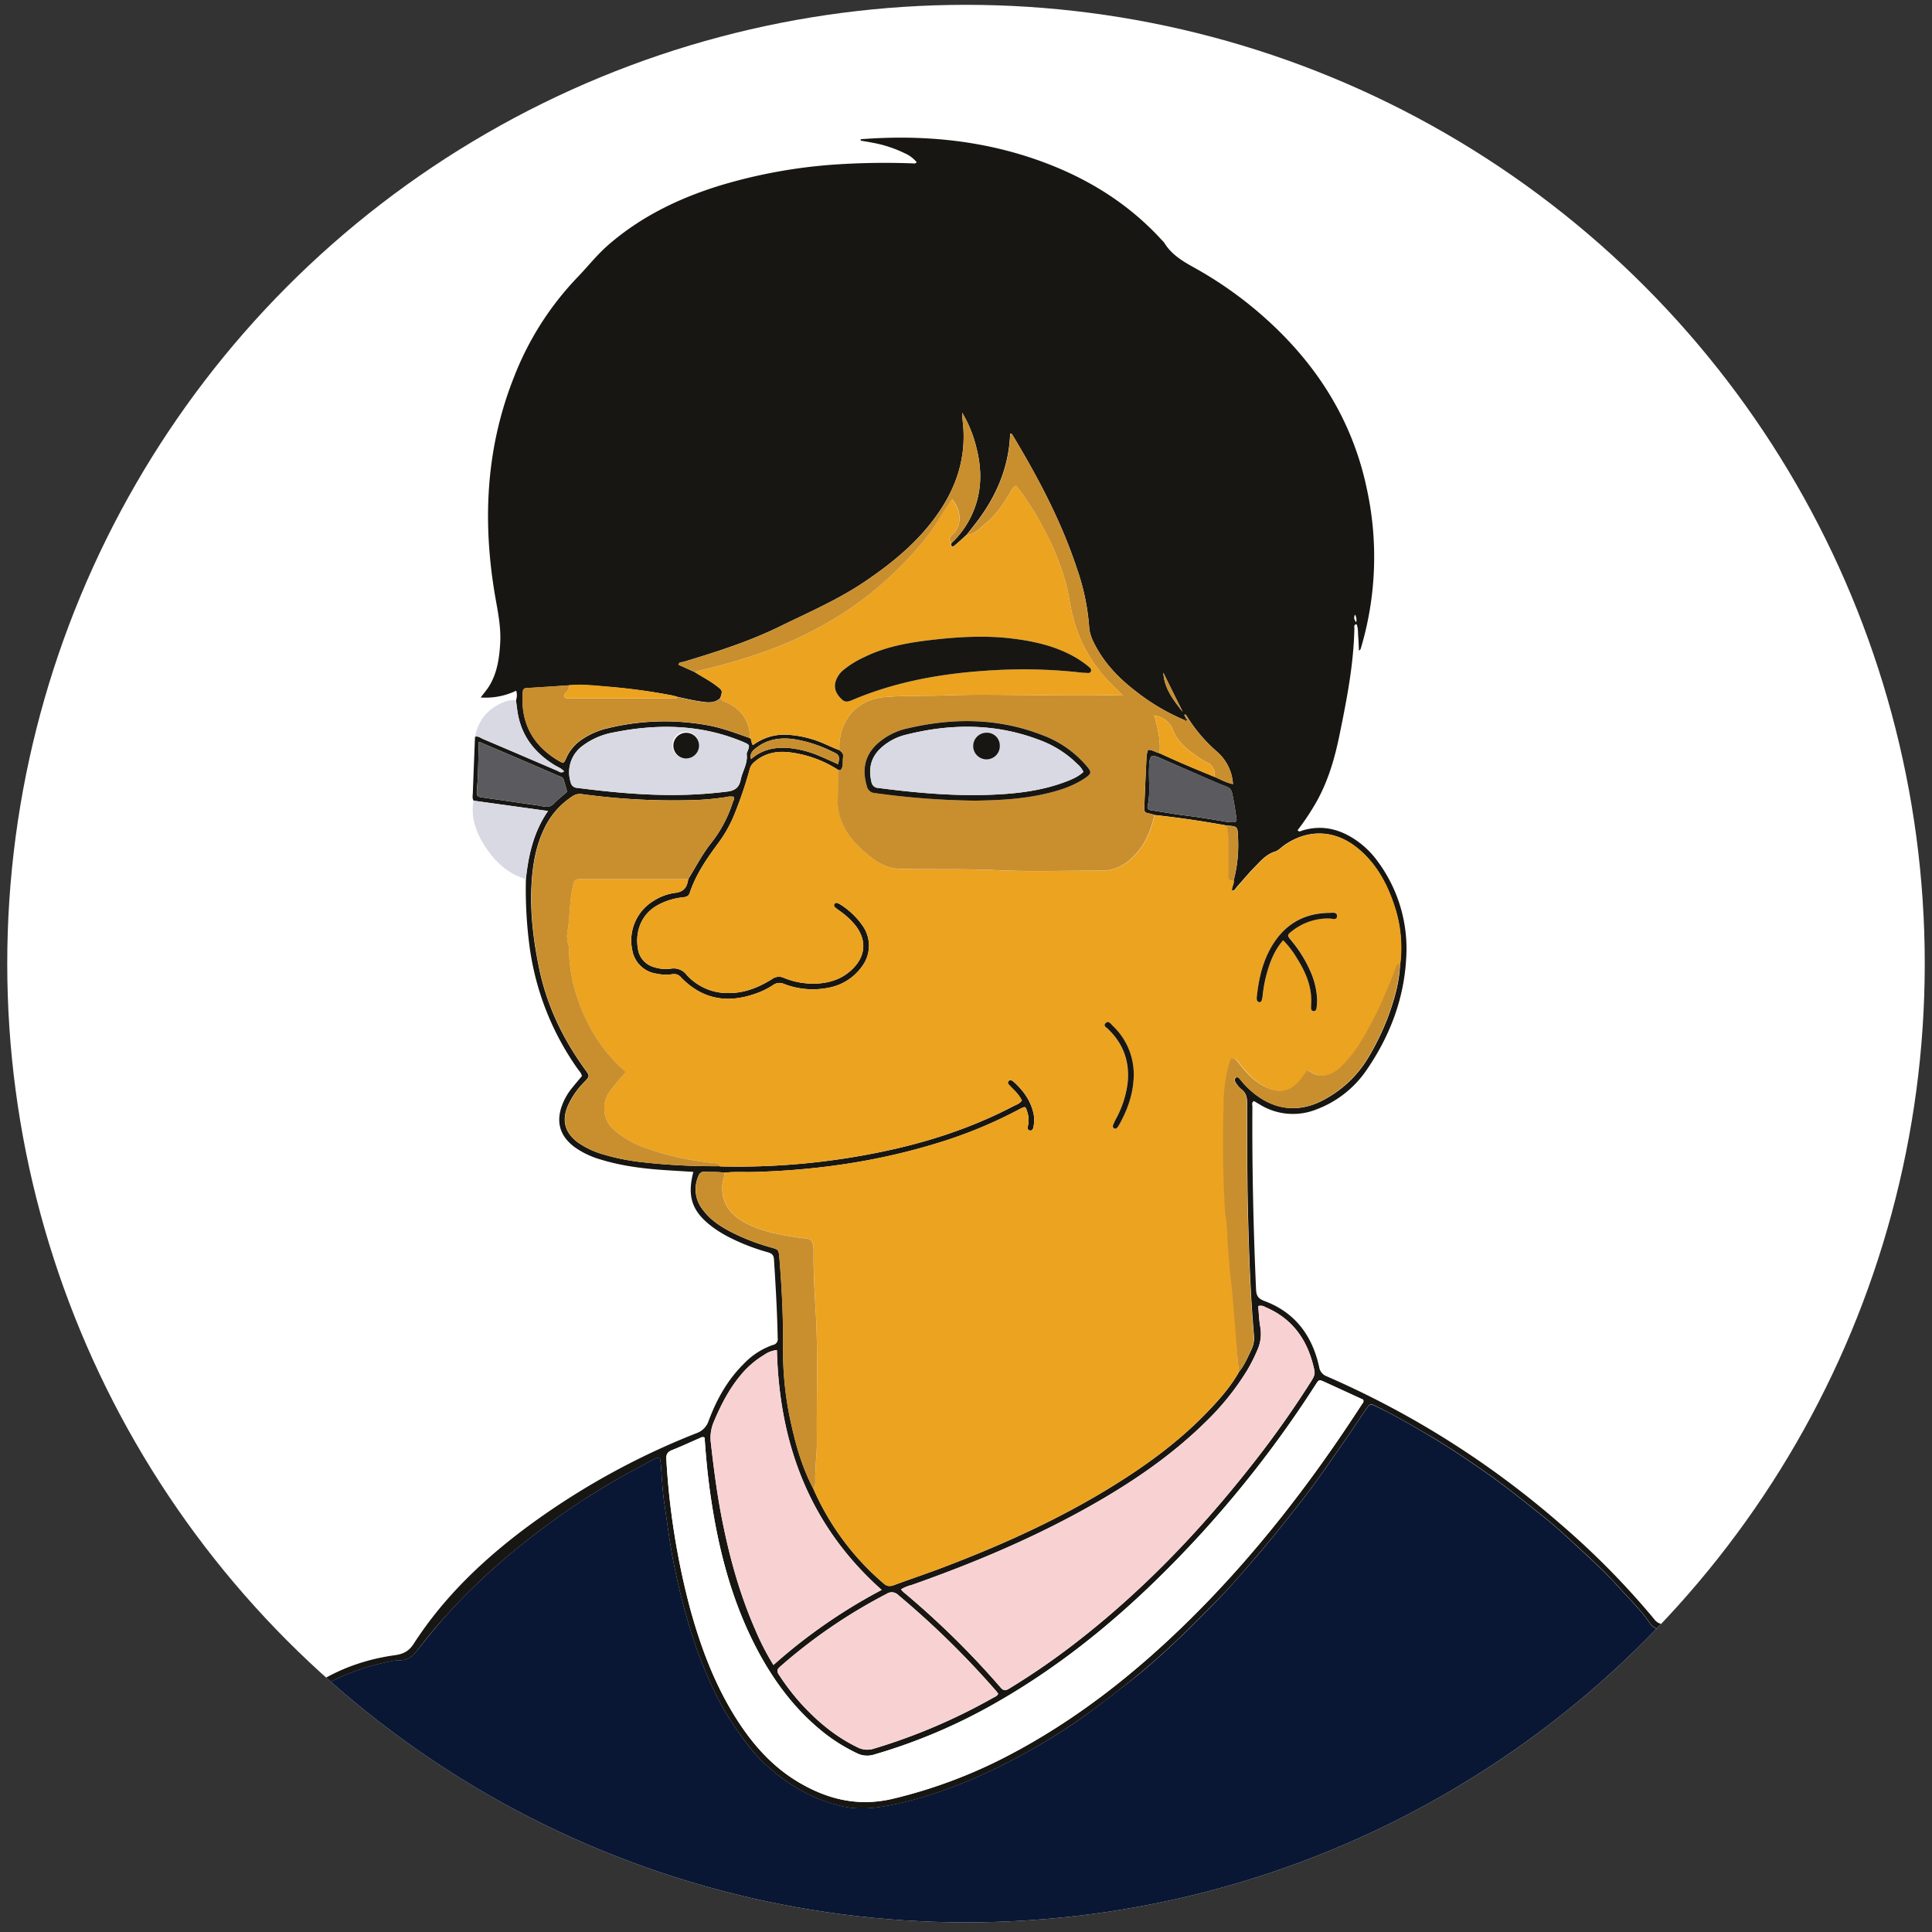
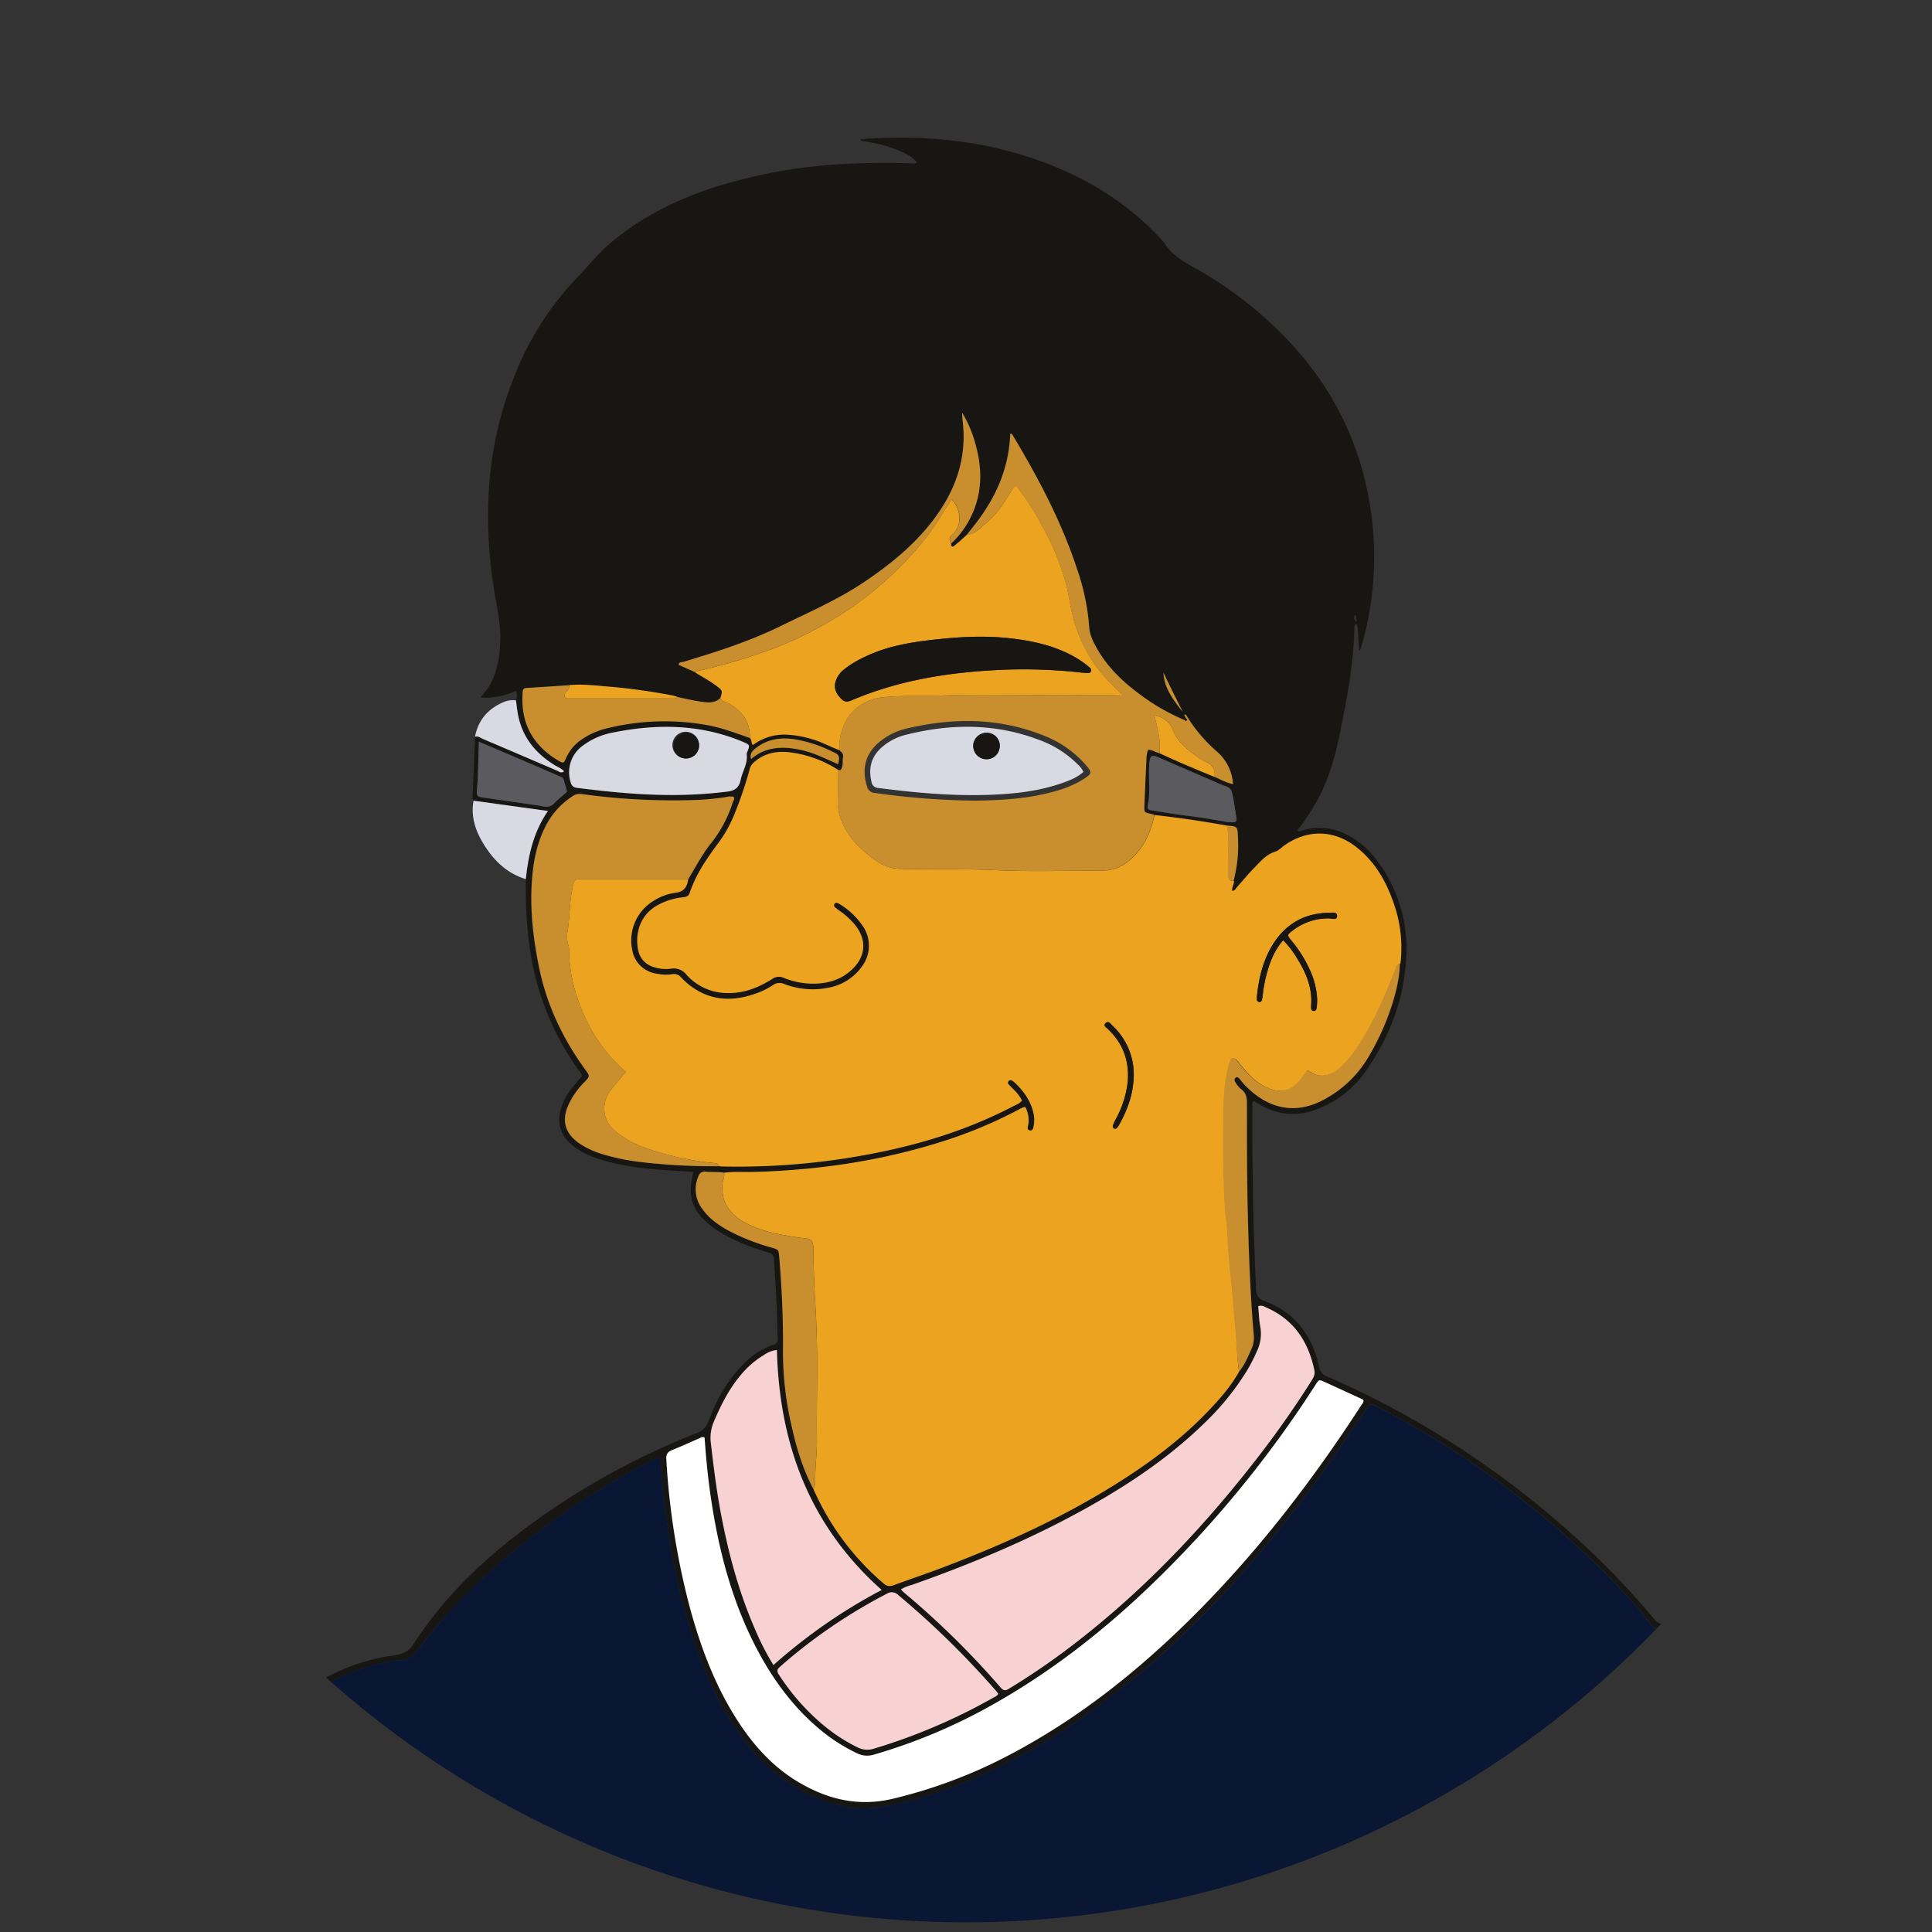
<svg xmlns="http://www.w3.org/2000/svg" id="Layer_1" data-name="Layer 1" viewBox="0 0 800 800">
  <rect x="0" y="0" width="800" height="800" fill="#333333" stroke="none" />
  <defs>
    <style>.cls-1,.cls-2{fill:#fff;}.cls-1,.cls-11{stroke:#3d3d3d;stroke-miterlimit:10;}.cls-3{clip-path:url(#clip-path);}.cls-4{fill:#171612;}.cls-5{fill:#091734;}.cls-6{fill:#d9d9e3;}.cls-7{fill:#eca320;}.cls-8{fill:#c98f2f;}.cls-9{fill:#f8d2d3;}.cls-10{fill:#5b5a5f;}.cls-11{fill:none;}</style>
    <clipPath id="clip-path">
      <circle class="cls-1" cx="400" cy="399" r="397" />
    </clipPath>
  </defs>
  <title>Ryan logo</title>
-   <circle class="cls-2" cx="400" cy="399" r="397" />
  <g class="cls-3">
    <path class="cls-4" d="M721.41,680.2a125.88,125.88,0,0,0-32.76-7.63,5.07,5.07,0,0,1-3.74-2.19,330.07,330.07,0,0,0-38.71-39.27,375,375,0,0,0-96.78-61.18,4.93,4.93,0,0,1-3.21-4c-2.86-12.87-9.92-22.47-22.58-27.19-2.49-.93-3.4-2.05-3.52-4.71-1.12-25.26-1.68-50.54-1.52-75.82,0-.74-.45-1.67.64-2.29.86.51,1.75,1.06,2.66,1.58a26.13,26.13,0,0,0,23.3,1.85,43.59,43.59,0,0,0,20.49-16c9.75-14.1,15.77-29.69,16.62-47a60.67,60.67,0,0,0-11.68-39.47,36.84,36.84,0,0,0-9.68-9.36c-6.69-4.4-13.86-6-21.7-3.61-.56.17-1.25.76-1.94-.13A100.88,100.88,0,0,0,545,332.23c4.9-8.66,7.63-18,9.63-27.75,3-14.66,5.9-29.3,6.19-44.33,0-.61-.34-1.5.91-1.68.71,1.75.55,3.64.7,5.48s.19,3.64.28,5.46a1.52,1.52,0,0,0,.8-1,132.29,132.29,0,0,0,2.5-65.82c-5.87-28.21-20.47-51.35-41.71-70.49a161.27,161.27,0,0,0-29.78-21.27c-4.82-2.67-9.43-5.41-12.39-10.25a7.35,7.35,0,0,0-.95-1.07c-13.37-14.69-29.69-25-48.16-32-24.75-9.38-50.43-11.88-76.67-9.86a.58.58,0,0,1,0,.57c1.63.29,3.27.54,4.9.87a50.6,50.6,0,0,1,13.46,4.41,13,13,0,0,1,4.89,3.7,1.52,1.52,0,0,1-1.49.46,306.65,306.65,0,0,0-32.37.47A216,216,0,0,0,297.55,77c-16.67,5.21-32.15,12.73-45.48,24.26-4.78,4.13-8.66,9.1-13,13.61A124.62,124.62,0,0,0,212.89,156c-11.48,28.79-13.1,58.53-8.2,88.85,1.13,7,2.82,14,2.44,21.15-.34,6.33-1.19,12.54-4.56,18.08-1,1.57-2.2,3-3.54,4.73A29.11,29.11,0,0,0,213.75,286a6.33,6.33,0,0,1-.1,4c.32,2.22.51,4.47,1,6.66,1.91,9,7.35,15.43,15,20.16,1.27.78,2.75,1.26,3.92,2.57-1.28,1-2.16,0-3-.32C220.37,314.7,210.17,310.3,200,306c-1-.44-2-1.34-3.31-.91-.3,7.68-.62,15.36-.89,23,0,1.15-.39,2.36.33,3.46l30.8,4.27c-6,8.72-8.11,18.31-9.16,28.21a178.37,178.37,0,0,0,1.43,27.32,114.07,114.07,0,0,0,20.37,51.77,5.79,5.79,0,0,1,1.41,2.43c-1.51,1.82-3.07,3.61-4.53,5.48a25.22,25.22,0,0,0-3.52,6.16c-2.89,7.23-1.18,13.25,5.09,17.87a35.77,35.77,0,0,0,10.89,5.13c8.68,2.65,17.62,3.74,26.63,4.34,3.83.25,7.66.48,11.56.72-2.69,10.39-.49,16.53,8,22.88a49.7,49.7,0,0,0,7,4.28,86.3,86.3,0,0,0,15.89,6.14c1.61.47,2.38,1.13,2.49,2.87.7,10.9,1.34,21.79,1.55,32.72a2.4,2.4,0,0,1-2,2.78,30.58,30.58,0,0,0-12.12,7.88c-6.7,6.65-11.18,14.7-14.44,23.45a8.12,8.12,0,0,1-5.11,5.22,306.4,306.4,0,0,0-69.85,38.62c-18.34,13.61-34.7,29.2-47.16,48.49-2,3.15-4.31,4.31-7.84,4.8-17.42,2.44-32.74,9.54-45.37,21.86-17.26,16.84-24.59,38.14-27,61.55h2.13c.71-4.06,1.38-8.13,2.12-12.18,2.53-13.83,7.57-26.71,16-38a75.29,75.29,0,0,1,31.62-25.06,99.12,99.12,0,0,1,20.37-5.92,20.31,20.31,0,0,1,2.48-.11,8,8,0,0,0,6.25-3.31c4-5.08,8-10.2,12.42-15q6.08-6.73,12.58-13,9.57-9.23,20-17.46c8.27-6.53,16.76-12.74,25.63-18.41,6.89-4.39,13.9-8.58,21.15-12.36,2.41-1.26,4.75-2.68,7.19-3.87,1.86-.91,2.3-.6,2.47,1.4.5,5.64.69,11.32,1.52,16.91,1.46,9.78,2.62,19.61,4.81,29.29a262.56,262.56,0,0,0,8,29.39c4.31,12.2,9.45,24,16.88,34.73,3.51,5,7.1,10,11.63,14.28,9.24,8.62,19.75,14.94,32.2,17.82,7.34,1.7,14.52.78,21.74-.76,15.15-3.22,29.44-8.73,43.3-15.54A259.64,259.64,0,0,0,447,712c8.25-5.73,16.14-11.94,23.94-18.28,12.35-10.05,23.54-21.31,34.6-32.69,5.27-5.41,10.15-11.22,15.09-17,6.72-7.79,13.08-15.86,19.39-24,5.22-6.72,10-13.78,14.88-20.75,3.67-5.23,7.19-10.56,10.8-15.83,1.68-2.46,1.83-2.33,4.51-1,7.47,3.63,14.61,7.85,21.75,12,7.76,4.56,15.21,9.61,22.61,14.73,8.16,5.65,15.88,11.9,23.64,18.07q5.55,4.41,10.76,9.24c7.32,6.75,14.79,13.38,21.44,20.79,4.34,4.83,9.06,9.37,12.75,14.75,2.16,3.15,5.54,2.91,8.58,3.24a117.93,117.93,0,0,1,29.16,7.16c.19.08,18.41,6.72,18.6,6.79ZM561.09,254.48a4.6,4.6,0,0,1,.5,3.19C560.51,256.36,560.58,255.51,561.09,254.48ZM520.56,559.21a16.42,16.42,0,0,0,1.29-9.71c-.51-2.87-.59-5.83-.85-8.68a3.63,3.63,0,0,1,3,.45c11.62,4.94,17.74,14.13,20.25,26.13.39,1.85-.47,3.19-1.36,4.61a407.71,407.71,0,0,1-25.16,35.39c-21.63,27.43-45.69,52.43-73.48,73.73a293.68,293.68,0,0,1-26.42,18.1c-1.47.9-2.3.92-3.5-.47a349.06,349.06,0,0,0-40.37-39.64,10.46,10.46,0,0,1-.87-1,16.66,16.66,0,0,1,4.48-1.83c25.09-8.85,49.57-19.1,72.82-32.11,17.57-9.83,34.16-21,48.61-35.17a108.92,108.92,0,0,0,17.41-21.56A72.31,72.31,0,0,0,520.56,559.21ZM413.34,701.35c-.48,1-1.45,1.29-2.25,1.74a240.5,240.5,0,0,1-49.27,21,8.75,8.75,0,0,1-6.79-.59c-9.11-4.41-16.7-10.77-23.45-18.2a96.56,96.56,0,0,1-9.06-11.86c-.91-1.37-.81-2.17.44-3.25a219.76,219.76,0,0,1,44.22-30.23,3.74,3.74,0,0,1,4.75.5,361,361,0,0,1,40.61,39.81A12.82,12.82,0,0,1,413.34,701.35ZM512,338.87c.17,1-.28,1.62-1.32,1.61a18.64,18.64,0,0,1-3.17-.23c-5.67-1-11.35-1.92-17.08-2.62-4.55-.56-9.06-1.42-13.6-2.07-1.16-.17-1.88-.65-1.62-1.79,1.22-5.4.32-10.86.62-16.28,0-.47,0-.95.05-1.42.47-3.41,1-3.71,4.27-2.27l20.64,9,4.84,2.09c4.16,1.47,4.21,1.46,5,5.67C511.18,333.29,511.56,336.08,512,338.87Zm-22.28-44.08c-3.79-4.86-7.65-9.69-8-16.24C484.34,284,487.11,289.36,489.73,294.79ZM222.66,333.5c-7.25-1-14.49-2.13-21.74-3.12-3.45-.47-3.74-.45-3.41-3.88.59-6.25.5-12.53.78-19.38,6.88,2.93,13.29,5.65,19.68,8.39,4.46,1.91,8.9,3.86,13.36,5.77.76.33,1.67.46,2,1.37.53,1.68,1,3.38,1.44,5.08,0,.08-.08.23-.16.31-1.76,1.57-3.63,3-5.27,4.73C227.22,334.92,224.92,333.82,222.66,333.5Zm96.83,183.11a89.16,89.16,0,0,1-17.22-6.69c-4.32-2.31-8.35-5-11.3-9.05a13.43,13.43,0,0,1-1.82-13.78,2.58,2.58,0,0,1,2.94-1.91c2.59.24,5.22-.07,7.8.43,4.14-.52,8.3-.19,12.45-.31,26-.73,51.51-4.42,76.39-12.15a187.88,187.88,0,0,0,32.86-13.56c.31-.17.62-.34.94-.5,2.1-1,2.11-1,2.85,1.39a10.73,10.73,0,0,1,.2,6c-.2.8,0,1.47.86,1.64s1.28-.53,1.44-1.24a13.63,13.63,0,0,0-.05-6.35c-1.25-5-4.16-9-7.92-12.43a3.77,3.77,0,0,0-.86-.62,1.13,1.13,0,0,0-1.32.08,1,1,0,0,0,0,1.56c.79.89,1.67,1.69,2.47,2.56a16.23,16.23,0,0,1,2.94,4c-.87,1.34-2.31,1.74-3.54,2.38-17.59,9.19-36.3,15.2-55.69,19.12A292.93,292.93,0,0,1,298.76,483c-.35,0-.7-.07-1.06-.11a264.18,264.18,0,0,1-31.94-1.67,90.05,90.05,0,0,1-16-3.22,35.27,35.27,0,0,1-10.27-4.79c-5.51-4-7-9-4.39-15.26a32.83,32.83,0,0,1,6.83-9.9c2.33-2.45,2.31-2.45.27-5.26-9.08-12.55-15.69-26.24-18.88-41.45-2.41-11.52-3.88-23.17-3.24-35,.43-8,1.71-15.79,5.2-23.09A32.28,32.28,0,0,1,237,329.75a5.32,5.32,0,0,1,4-.92,278,278,0,0,0,47.56,2.42,115.52,115.52,0,0,0,12-1.18,7.36,7.36,0,0,1,3.17-.16c.65.85-.05,1.55-.29,2.26a52.91,52.91,0,0,1-8.71,16.6c-3.8,4.7-6.57,10.11-9.72,15.26-.1.46-.19.92-.3,1.38-.66,2.7-2.28,4-5.15,4.31a21.69,21.69,0,0,0-8.94,3.32,19.15,19.15,0,0,0-8.78,20.54A11.84,11.84,0,0,0,272,403.19a17.72,17.72,0,0,0,6.37.21,3.76,3.76,0,0,1,3.72,1.41c8.72,9,19.09,10.76,30.68,6.66a31.2,31.2,0,0,0,7.34-3.58,4.55,4.55,0,0,1,4.61-.43,33.17,33.17,0,0,0,18.55,1.5A21.85,21.85,0,0,0,357,400.1a14.33,14.33,0,0,0,.25-16.69,31.63,31.63,0,0,0-9.18-8.82,5.9,5.9,0,0,0-1.25-.64,1,1,0,0,0-1.27.34,1,1,0,0,0,.1,1.3,19.22,19.22,0,0,0,1.95,1.52,31.87,31.87,0,0,1,6.55,6c4.8,6.08,4.38,12.75-1.2,18.18-4.21,4.1-9.42,5.81-15.19,6a31.87,31.87,0,0,1-13.21-2.39,4.79,4.79,0,0,0-4.91.55c-5.52,3.43-11.39,5.81-18.05,5.76a22.76,22.76,0,0,1-17.38-7.67,6.65,6.65,0,0,0-6.46-2.43,15.59,15.59,0,0,1-7-.66,9.13,9.13,0,0,1-6.55-7.28c-1.25-6.57.74-14.4,8.29-18.46a27.63,27.63,0,0,1,10.13-3.14c1.3-.14,2.48-.27,3-1.9,2.54-7.65,7.09-14.2,11.82-20.59a53.53,53.53,0,0,0,7-12.74,160.62,160.62,0,0,0,6-17.87,5.38,5.38,0,0,1,1.86-2.88c4.21-3.71,9.26-4.73,14.63-4.07a47.6,47.6,0,0,1,20.22,7.34c.34,0,.86.14,1,0,1.31-1.57.67-3.55,1-5.33.28-1.39-.65-2.1-1.49-2.88-3.88-1.39-7.48-3.46-11.48-4.58a43,43,0,0,0-10.79-1.85,21.63,21.63,0,0,0-13.6,4.33c-.81-.88-.33-2.18-1.21-2.9-5.7-2-11.32-4.15-17.29-5.28a99.38,99.38,0,0,0-41.63,1.19,31.46,31.46,0,0,0-11,4.86,17.82,17.82,0,0,0-6.24,7.6c-.94,2.14-1.1,2.16-3.11,1-10.58-6.27-15.67-15.48-14.84-27.84.07-1.07,0-2.16,1.6-2.25,5.91-.35,11.81-.76,17.72-1.14s11.54.26,17.29.71A250.11,250.11,0,0,1,278.54,288c.69.13,1.36.37,2,.56,3,.61,6,1.37,9,1.81s6.13,1.11,8.73-1.35c.95-3.09.94-3.07-1.54-5-2.82-2.17-6-3.78-9-5.7L281,275.28c.17-1.31,1.26-1,1.93-1.19,13.62-4.11,27.18-8.41,40-14.69,11.8-5.78,23.9-11,34.87-18.37,12.2-8.21,23.38-17.47,31.58-29.86,6.8-10.27,10.36-21.51,9.52-33.95-.15-2.09-.46-4.18-.5-6.34a50.33,50.33,0,0,1,5.68,13.62c2.62,9.67,2.66,19.21-1.58,28.49a37.61,37.61,0,0,1-8.62,12c-.05,1.11.31,1.77,1.39.9,1.73-1.42,3.36-3,5-4.45,1.66-2.14,3.37-4.25,5-6.44,7.75-10.55,12.55-22.2,13-35.41.71-.17.89.38,1.11.74C430,198,439.55,216.06,446,235.65a94,94,0,0,1,5,23.93c.2,3.39,1.74,6.37,3.4,9.26,4.15,7.22,10,12.94,16.54,17.89a86.72,86.72,0,0,0,19.58,11.45l.59-.68-.72-1.51c.52-.31.73.08.9.34a64.59,64.59,0,0,0,12.26,14.59,19.33,19.33,0,0,1,7,13.75c-2.92-.58-5.22-2-7.66-3-7.66-3.11-15.27-6.31-22.76-9.8-1.61-.29-3-1.48-4.76-1.37a11.84,11.84,0,0,0-.67,4.15q-.46,9.39-.83,18.78c-.12,3.05-.08,3,2.8,3.58a10.75,10.75,0,0,1,1.32.44q15.08,1.65,30,4.38c4.4.33,4.49.33,4.64,4.64a57.69,57.69,0,0,1-1.81,18.22c.17,1.44-1,2.67-.69,4.16,1.21-.06,1.53-1.09,2.12-1.74,2.32-2.55,4.49-5.22,6.89-7.68,2.62-2.66,5-5.65,8.84-6.83,1.39-.43,2.52-1.72,3.78-2.6,9.74-6.79,20.65-6.49,30,.91,8.1,6.44,12.73,15.19,15.81,24.81a55,55,0,0,1,2.2,23.2c-.25,7.81-2.43,15.19-5.11,22.43a105.25,105.25,0,0,1-8.28,16.93,46.75,46.75,0,0,1-16.95,16.43c-12.66,7.47-24.63,4.44-34.06-5.59-.73-.78-1.37-1.64-2.07-2.45-.41-.47-1-.81-1.53-.4a1.18,1.18,0,0,0-.28,1.6,9.78,9.78,0,0,0,2.69,3.28c1.86,1.49,2.23,3.33,2.24,5.61,0,15.08,0,30.17.34,45.24.44,17,1,33.93,2.48,50.85a11,11,0,0,1-1,5.87c-1.53,3.2-2.87,6.51-5.16,9.29-3.51,6.26-8.24,11.58-13.17,16.71-11.35,11.79-24.4,21.44-38.25,30.06-22.43,14-46.38,24.82-71,34.19-6.76,2.57-13.62,4.86-20.4,7.37-1.6.59-2.8.66-4.21-.54a109,109,0,0,1-29.25-39.34c-4.36-8.25-7-17.11-9-26.13a135.81,135.81,0,0,1-3.53-31.77c.11-12.71-.5-25.39-1.55-38.05C322.36,517.52,322.37,517.44,319.49,516.61ZM306.7,322.87c-.64,3.19-2.34,4.54-5.72,4.91a184,184,0,0,1-22.59,1.41c-14,0-26.74-1.36-39.45-2.95a2.8,2.8,0,0,1-2.64-2.35,13.53,13.53,0,0,1,5.07-15.16A30.07,30.07,0,0,1,254,303.3c17.4-3.5,34.61-3.48,51.44,3,.78.3,1.55.59,2.31.93,2.79,1.23,2.79,1.24,1.69,4.1a2.22,2.22,0,0,0-.25,1C309.7,316.15,307.41,319.32,306.7,322.87Zm6.4-13.18c4.59-3.54,9.86-4.41,15.47-3.64a54.51,54.51,0,0,1,15.84,5.07c2.51,1.19,3.69,1.46,2.6,5.32-2.46-1.1-4.89-2.23-7.35-3.27a43.14,43.14,0,0,0-12.64-3.4c-5.86-.56-11.35.47-16,4.55C310.34,312,311.69,310.77,313.1,309.69ZM295.54,588.83c2.86-6.81,6.16-13.35,10.89-19.08a37.36,37.36,0,0,1,9.86-8.64A11.62,11.62,0,0,1,321.7,559c1,38.94,13.51,72.74,43.38,99.33a225.08,225.08,0,0,0-44.81,31.09,105.24,105.24,0,0,1-7.59-14.75c-6.78-15.51-11.12-31.75-14.23-48.34-1.79-9.57-3-19.22-4.1-28.88A16.71,16.71,0,0,1,295.54,588.83Zm268.27-7.16c-20.73,32-43.85,62-71,88.83-22.58,22.3-47.27,41.82-75.53,56.55a205.72,205.72,0,0,1-47.49,17.77c-14,3.34-26.55.47-38.56-6.5C319.53,731.53,311,721.6,304,710.23c-8.46-13.76-14-28.73-18.25-44.23a308.53,308.53,0,0,1-9.83-61.75c-.13-2,.45-3,2.28-3.76,4-1.6,7.84-3.38,11.75-5.09a1.8,1.8,0,0,1,1.81-.14c.52,7.7,1.25,15.48,2.35,23.21,3.31,23.29,9.12,45.8,20.5,66.6,7.15,13,16.16,24.57,28.11,33.62A73.6,73.6,0,0,0,354.88,726a9.39,9.39,0,0,0,7.17.5,230.5,230.5,0,0,0,50.29-21.37c24.5-13.94,46.39-31.32,66.53-50.95a458.71,458.71,0,0,0,65.81-80.68c1.47-2.29,1.48-2.31,3.78-1.27,5.38,2.45,10.74,4.93,16,7.34C564.84,580.64,564.17,581.13,563.81,581.67Z" />
    <path class="cls-5" d="M740.89,689.83c-.19-.07-19.85-7.24-20-7.32a117.93,117.93,0,0,0-29.16-7.16c-3-.33-6.42-.09-8.58-3.24-3.69-5.38-8.41-9.92-12.75-14.75-6.65-7.41-14.12-14-21.44-20.79q-5.2-4.82-10.76-9.24c-7.76-6.17-15.48-12.42-23.64-18.07-7.4-5.12-14.85-10.17-22.61-14.73-7.14-4.2-14.28-8.42-21.75-12-2.68-1.31-2.83-1.44-4.51,1-3.61,5.27-7.13,10.6-10.8,15.83-4.88,7-9.66,14-14.88,20.75-6.31,8.11-12.67,16.18-19.39,24-4.94,5.73-9.82,11.54-15.09,17-11.06,11.38-22.25,22.64-34.6,32.69C463.09,700,455.2,706.24,447,712a259.64,259.64,0,0,1-33.36,19.59c-13.86,6.81-28.15,12.32-43.3,15.54-7.22,1.54-14.4,2.46-21.74.76-12.45-2.88-23-9.2-32.2-17.82-4.53-4.23-8.12-9.23-11.63-14.28-7.43-10.69-12.57-22.53-16.88-34.73a262.56,262.56,0,0,1-8-29.39c-2.19-9.68-3.35-19.51-4.81-29.29-.83-5.59-1-11.27-1.52-16.91-.17-2-.61-2.31-2.47-1.4-2.44,1.19-4.78,2.61-7.19,3.87-7.25,3.78-14.26,8-21.15,12.36-8.87,5.67-17.36,11.88-25.63,18.41q-10.46,8.25-20,17.46-6.53,6.29-12.58,13c-4.37,4.84-8.37,10-12.42,15a8,8,0,0,1-6.25,3.31,20.31,20.31,0,0,0-2.48.11,99.12,99.12,0,0,0-20.37,5.92,75.29,75.29,0,0,0-31.62,25.06c-8.39,11.27-13.43,24.15-16,38-.74,4-51.34,58-52,62.1L671.48,943.62Z" />
    <path class="cls-6" d="M196.08,331.54l30.8,4.27c-6,8.72-8.11,18.31-9.16,28.21-7.54-2.25-12.84-7.3-17-13.72C197.11,344.61,194.82,338.49,196.08,331.54Z" />
    <path class="cls-6" d="M213.65,290c.32,2.22.51,4.47,1,6.66,1.91,9,7.35,15.43,15,20.16,1.27.78,2.75,1.26,3.92,2.57-1.28,1-2.16,0-3-.32C220.37,314.7,210.17,310.3,200,306c-1-.44-2-1.34-3.31-.91,1.39-7.41,5.9-12.11,12.8-14.75A10.9,10.9,0,0,1,213.65,290Z" />
    <path class="cls-7" d="M513.05,568c-3.51,6.26-8.24,11.58-13.17,16.71-11.35,11.79-24.4,21.44-38.25,30.06-22.43,14-46.38,24.82-71,34.19-6.76,2.57-13.62,4.86-20.4,7.37-1.6.59-2.8.66-4.21-.54a109,109,0,0,1-29.25-39.34,5.17,5.17,0,0,0,.85-2.67c-.23-5.81.71-11.58.65-17.35-.19-17.53.54-35.05-.45-52.59-.5-8.71-1-17.48-.9-26.23a8.56,8.56,0,0,0-.43-2.79,2.31,2.31,0,0,0-2.15-1.93c-3.15-.35-6.3-.84-9.42-1.4-5.83-1.06-11.53-2.5-16.77-5.44-6.12-3.45-9.54-8.35-9-15.58.13-1.65.95-3.19.76-4.89,4.14-.52,8.3-.19,12.45-.31,26-.73,51.51-4.42,76.39-12.15a187.88,187.88,0,0,0,32.86-13.56c.31-.17.62-.34.94-.5,2.1-1,2.11-1,2.85,1.39a10.73,10.73,0,0,1,.2,6c-.2.8,0,1.47.86,1.64s1.28-.53,1.44-1.24a13.63,13.63,0,0,0-.05-6.35c-1.25-5-4.16-9-7.92-12.43a3.77,3.77,0,0,0-.86-.62,1.13,1.13,0,0,0-1.32.08,1,1,0,0,0,0,1.56c.79.89,1.67,1.69,2.47,2.56a16.23,16.23,0,0,1,2.94,4c-.87,1.34-2.31,1.74-3.54,2.38-17.59,9.19-36.3,15.2-55.69,19.12A292.93,292.93,0,0,1,298.76,483c-.35,0-.7-.07-1.06-.11-.15-1.05-.88-1.21-1.79-1.29a118.63,118.63,0,0,1-29-6.41,38,38,0,0,1-13.33-7.94c-3.73-3.46-4.59-10.18-1.38-14.87a84.23,84.23,0,0,1,7-8.45c-1.26-1.16-2.44-2.15-3.51-3.24a66.73,66.73,0,0,1-12.21-16.91c-4.78-9.51-7.72-19.54-7.85-30.28a6.65,6.65,0,0,0-.26-2.1,12,12,0,0,1-.34-6c1-5.82.7-11.76,2-17.56.8-3.67.61-3.82,4.47-3.83H285c-.1.46-.19.92-.3,1.38-.66,2.7-2.28,4-5.15,4.31a21.69,21.69,0,0,0-8.94,3.32,19.15,19.15,0,0,0-8.78,20.54A11.84,11.84,0,0,0,272,403.19a17.72,17.72,0,0,0,6.37.21,3.76,3.76,0,0,1,3.72,1.41c8.72,9,19.09,10.76,30.68,6.66a31.2,31.2,0,0,0,7.34-3.58,4.55,4.55,0,0,1,4.61-.43,33.17,33.17,0,0,0,18.55,1.5A21.85,21.85,0,0,0,357,400.1a14.33,14.33,0,0,0,.25-16.69,31.63,31.63,0,0,0-9.18-8.82,5.9,5.9,0,0,0-1.25-.64,1,1,0,0,0-1.27.34,1,1,0,0,0,.1,1.3,19.22,19.22,0,0,0,1.95,1.52,31.87,31.87,0,0,1,6.55,6c4.8,6.08,4.38,12.75-1.2,18.18-4.21,4.1-9.42,5.81-15.19,6a31.87,31.87,0,0,1-13.21-2.39,4.79,4.79,0,0,0-4.91.55c-5.52,3.43-11.39,5.81-18.05,5.76a22.76,22.76,0,0,1-17.38-7.67,6.65,6.65,0,0,0-6.46-2.43,15.59,15.59,0,0,1-7-.66,9.13,9.13,0,0,1-6.55-7.28c-1.25-6.57.74-14.4,8.29-18.46a27.63,27.63,0,0,1,10.13-3.14c1.3-.14,2.48-.27,3-1.9,2.54-7.65,7.09-14.2,11.82-20.59a53.53,53.53,0,0,0,7-12.74,160.62,160.62,0,0,0,6-17.87,5.38,5.38,0,0,1,1.86-2.88c4.21-3.71,9.26-4.73,14.63-4.07a47.6,47.6,0,0,1,20.22,7.34c-.07,4.5-.12,9-.21,13.51a20.82,20.82,0,0,0,1.95,8.55c2.28,5.46,6.32,9.49,10.68,13.11,3.61,3,7.74,5.59,12.72,5.73,13.49.38,27-.08,40.49.57,14.56.69,29.18.15,43.77.17a17.23,17.23,0,0,0,11.83-4.87c5.45-4.87,8.18-11.17,9.7-18.13q15.08,1.65,30,4.38c.85,3.61.65,7.28.66,10.93,0,3.2.05,6.4,0,9.59,0,1.61.44,2.53,2.2,2.34.17,1.44-1,2.67-.69,4.16,1.21-.06,1.53-1.09,2.12-1.74,2.32-2.55,4.49-5.22,6.89-7.68,2.62-2.66,5-5.65,8.84-6.83,1.39-.43,2.52-1.72,3.78-2.6,9.74-6.79,20.65-6.49,30,.91,8.1,6.44,12.73,15.19,15.81,24.81a55,55,0,0,1,2.2,23.2c-1.47.3-1.56,1.6-2,2.67-3.83,9.7-7.87,19.31-13.29,28.25a53.46,53.46,0,0,1-9,11.79c-2.61,2.42-5.43,4.07-9.22,3.69-1.89-.19-3.2-1.39-4.9-2.1-.69.95-1.32,1.79-1.93,2.65-4.22,6.07-9,7.32-15.65,4.07-4.73-2.31-7.93-6.28-11.13-10.25-.6-.73-1.18-1.6-2.28-1.42s-.89,1.28-1.24,2a7.58,7.58,0,0,0-.38,1.36,63.76,63.76,0,0,0-2,16.1c-.4,14.69-.26,29.39.6,44.07a7.6,7.6,0,0,0,.1,1.06c1,4.88.78,9.87,1.22,14.8.33,3.75.55,7.56,1,11.27.79,6.56,1.22,13.15,1.8,19.71S512.18,561.59,513.05,568Zm18.26-178.69a37.81,37.81,0,0,1,5.9,7.62c3.69,6,6.32,12.23,5.72,19.45,0,.11,0,.23,0,.35,0,.85,0,1.83,1.09,1.85s1.17-1,1.25-1.83a21,21,0,0,0,.13-3.55,32.37,32.37,0,0,0-2.17-9.68,52.54,52.54,0,0,0-8.4-14c-1.94-2.38-1.93-2.43.59-4.34a24.09,24.09,0,0,1,14.93-4.93c1.17,0,3.22.84,3.33-.85.12-2-2.08-1.46-3.34-1.45-10.67.09-18.57,5-23.88,14.13-3.7,6.38-5.27,13.42-6,20.68a3.41,3.41,0,0,0,.08,1.39,1.23,1.23,0,0,0,.74.69.91.91,0,0,0,1.16-.56,9.57,9.57,0,0,0,.44-2.06,54,54,0,0,1,1.59-8.74C525.78,398.49,527.6,393.64,531.31,389.34ZM469.47,445a27.6,27.6,0,0,0-8.75-20.18c-.78-.74-1.69-2.29-2.88-1.18-1.37,1.29.51,1.89,1.14,2.72.07.09.17.16.25.25,6.15,6.06,8.55,13.44,7.64,22a42,42,0,0,1-5,15.07,18.92,18.92,0,0,0-1.11,2.58,1.14,1.14,0,0,0,.38.92.93.93,0,0,0,1.28-.07,4.69,4.69,0,0,0,.84-1.12C467,459.46,469.39,452.62,469.47,445Z" />
    <path class="cls-2" d="M291.76,595.26c.52,7.7,1.25,15.48,2.35,23.21,3.31,23.29,9.12,45.8,20.5,66.6,7.15,13,16.16,24.57,28.11,33.62A73.6,73.6,0,0,0,354.88,726a9.39,9.39,0,0,0,7.17.5,230.5,230.5,0,0,0,50.29-21.37c24.5-13.94,46.39-31.32,66.53-50.95a458.71,458.71,0,0,0,65.81-80.68c1.47-2.29,1.48-2.31,3.78-1.27,5.38,2.45,10.74,4.93,16,7.34.4,1-.27,1.53-.63,2.07-20.73,32-43.85,62-71,88.83-22.58,22.3-47.27,41.82-75.53,56.55a205.72,205.72,0,0,1-47.49,17.77c-14,3.34-26.55.47-38.56-6.5C319.53,731.53,311,721.6,304,710.23c-8.46-13.76-14-28.73-18.25-44.23a308.53,308.53,0,0,1-9.83-61.75c-.13-2,.45-3,2.28-3.76,4-1.6,7.84-3.38,11.75-5.09A1.8,1.8,0,0,1,291.76,595.26Z" />
    <path class="cls-8" d="M478,337.47c-1.52,7-4.25,13.26-9.7,18.13a17.23,17.23,0,0,1-11.83,4.87c-14.59,0-29.21.52-43.77-.17-13.51-.65-27-.19-40.49-.57-5-.14-9.11-2.73-12.72-5.73-4.36-3.62-8.4-7.65-10.68-13.11a20.82,20.82,0,0,1-1.95-8.55c.09-4.5.14-9,.21-13.51.34,0,.86.14,1,0,1.31-1.57.67-3.55,1-5.33.28-1.39-.65-2.1-1.49-2.88,0-.95-.06-1.91,0-2.85.87-10.76,8.06-18.17,18.57-19.11,8.46-.76,17-.39,25.56-.72,12.09-.46,24.22-.16,36.33-.12s24.34-.22,36.92.2c-2.15-2.15-4.25-4.18-6.26-6.29a59.93,59.93,0,0,1-14.2-25.5c-1.2-4.3-1.72-8.79-2.77-13.14a102.7,102.7,0,0,0-10.06-25,102.19,102.19,0,0,0-10.93-16.94c-1.36.54-1.75,1.7-2.35,2.71-2.75,4.58-5.69,9.07-9.83,12.51-2.48,2-4.65,4.79-8.24,5.13,1.66-2.14,3.37-4.25,5-6.44,7.75-10.55,12.55-22.2,13-35.41.71-.17.89.38,1.11.74C430,198,439.55,216.06,446,235.65a94.07,94.07,0,0,1,5,23.93c.2,3.39,1.74,6.37,3.4,9.26,4.15,7.22,10,12.94,16.54,17.89a86.72,86.72,0,0,0,19.58,11.45c.27.22.62.44.89.12s0-.61-.3-.8l-.72-1.51c.52-.31.73.08.9.34a64.59,64.59,0,0,0,12.26,14.59,19.33,19.33,0,0,1,7,13.75c-2.92-.58-5.22-2-7.66-3a5.4,5.4,0,0,0-3.54-6.19,29.21,29.21,0,0,1-4.74-3.06c-3.71-2.59-7.08-5.61-8.81-9.87a9.3,9.3,0,0,0-7.81-6.24l-.17-.29-.13.13.3.16c1.34,5.1,2.72,10.2,2.14,15.56-1.61-.29-3-1.48-4.76-1.37a11.84,11.84,0,0,0-.67,4.15q-.46,9.39-.83,18.78c-.12,3.05-.08,3,2.8,3.58A10.75,10.75,0,0,1,478,337.47Zm-73.93-5.94c7.48-.14,17.31-.41,27-2.47,6.41-1.37,12.67-3.15,18.19-6.85,2.82-1.89,2.86-2.41.75-5a44.48,44.48,0,0,0-18.8-13c-18-7-36.38-7-54.91-2.74a27.42,27.42,0,0,0-13.45,6.91c-5,5-5.85,10.84-3.81,17.37a3.53,3.53,0,0,0,3.34,2.62A319.64,319.64,0,0,0,404.06,331.53Z" />
    <path class="cls-9" d="M521,540.82a3.63,3.63,0,0,1,3,.45c11.62,4.94,17.74,14.13,20.25,26.13.39,1.85-.47,3.19-1.36,4.61a407.71,407.71,0,0,1-25.16,35.39c-21.63,27.43-45.69,52.43-73.48,73.73a293.68,293.68,0,0,1-26.42,18.1c-1.47.9-2.3.92-3.5-.47a349.06,349.06,0,0,0-40.37-39.64,10.46,10.46,0,0,1-.87-1,16.66,16.66,0,0,1,4.48-1.83c25.09-8.85,49.57-19.1,72.82-32.11,17.57-9.83,34.17-21,48.61-35.17a108.92,108.92,0,0,0,17.41-21.56,72.31,72.31,0,0,0,4.19-8.23,16.42,16.42,0,0,0,1.29-9.71C521.34,546.63,521.26,543.67,521,540.82Z" />
    <path class="cls-7" d="M400.34,221.49c3.59-.34,5.76-3.08,8.24-5.13,4.14-3.44,7.08-7.93,9.83-12.51.6-1,1-2.17,2.35-2.71a102.19,102.19,0,0,1,10.93,16.94,102.7,102.7,0,0,1,10.06,25c1.05,4.35,1.57,8.84,2.77,13.14a59.93,59.93,0,0,0,14.2,25.5c2,2.11,4.11,4.14,6.26,6.29-12.58-.42-24.75-.15-36.92-.2s-24.24-.34-36.33.12c-8.53.33-17.1,0-25.56.72-10.51.94-17.7,8.35-18.57,19.11-.07.94,0,1.9,0,2.85-3.88-1.39-7.48-3.46-11.48-4.58a43,43,0,0,0-10.79-1.85,21.63,21.63,0,0,0-13.6,4.33c-.81-.88-.33-2.18-1.21-2.9.1-7-3.43-11.63-9.45-14.65-1-.52-2.3-.59-2.77-1.89.95-3.09.94-3.07-1.54-5-2.82-2.17-6-3.78-9-5.7a6.34,6.34,0,0,1,1.26-.55,228.86,228.86,0,0,0,25.89-7.37,153.22,153.22,0,0,0,26.82-12.09,141.31,141.31,0,0,0,24.46-17.49c9.06-8.19,17.37-17.12,23.72-27.68,1.31-2.18,2.79-4.26,4.23-6.45,4,4.64,4.33,11.06,0,14.84-1.24,1.08-1.11,2.23-.3,3.46-.05,1.11.31,1.77,1.39.9C397,224.52,398.66,223,400.34,221.49Zm47.41,57c1,.07,1.45.12,1.92.14.8,0,1.77.32,2.09-.77.23-.78-.38-1.31-.93-1.77a41.1,41.1,0,0,0-7.09-4.73c-8.21-4.35-17.11-6.17-26.25-7.13-10.93-1.14-21.81-.43-32.66.87-9.21,1.1-18.29,2.78-26.73,6.91a40,40,0,0,0-8.51,5.13,10,10,0,0,0-3.71,5.5c-.6,2.88.68,5,2.69,6.93,1.36,1.31,2.69,1,4.22.34,20.29-8.58,41.66-11.77,63.48-12.62A213.66,213.66,0,0,1,447.75,278.5Z" />
    <path class="cls-9" d="M365.08,658.37a225.08,225.08,0,0,0-44.81,31.09,105.24,105.24,0,0,1-7.59-14.75c-6.78-15.51-11.12-31.75-14.23-48.34-1.79-9.57-3-19.22-4.1-28.88a16.71,16.71,0,0,1,1.19-8.66c2.86-6.81,6.16-13.35,10.89-19.08a37.36,37.36,0,0,1,9.86-8.64A11.62,11.62,0,0,1,321.7,559C322.69,598,335.21,631.78,365.08,658.37Z" />
    <path class="cls-8" d="M285,364H241.52c-3.86,0-3.67.16-4.47,3.83-1.27,5.8-1,11.74-2,17.56a12,12,0,0,0,.34,6,6.65,6.65,0,0,1,.26,2.1c.13,10.74,3.07,20.77,7.85,30.28a66.73,66.73,0,0,0,12.21,16.91c1.07,1.09,2.25,2.08,3.51,3.24a84.23,84.23,0,0,0-7,8.45c-3.21,4.69-2.35,11.41,1.38,14.87A38,38,0,0,0,267,475.21a118.63,118.63,0,0,0,29,6.41c.91.08,1.64.24,1.79,1.29a264.18,264.18,0,0,1-31.94-1.67,90.05,90.05,0,0,1-16-3.22,35.27,35.27,0,0,1-10.27-4.79c-5.51-4-7-9-4.39-15.26a32.83,32.83,0,0,1,6.83-9.9c2.33-2.45,2.31-2.45.27-5.26-9.08-12.55-15.69-26.24-18.88-41.45-2.41-11.52-3.88-23.17-3.24-35,.43-8,1.71-15.79,5.2-23.09A32.28,32.28,0,0,1,237,329.75a5.32,5.32,0,0,1,4-.92,278,278,0,0,0,47.56,2.42,115.52,115.52,0,0,0,12-1.18,7.36,7.36,0,0,1,3.17-.16c.65.85-.05,1.55-.29,2.26a52.91,52.91,0,0,1-8.71,16.6C290.9,353.47,288.13,358.88,285,364Z" />
    <path class="cls-9" d="M413.34,701.35c-.48,1-1.45,1.29-2.25,1.74a240.5,240.5,0,0,1-49.27,21,8.75,8.75,0,0,1-6.79-.59c-9.11-4.41-16.7-10.77-23.45-18.2a96.56,96.56,0,0,1-9.06-11.86c-.91-1.37-.81-2.17.44-3.25a219.76,219.76,0,0,1,44.22-30.23,3.74,3.74,0,0,1,4.75.5,361,361,0,0,1,40.61,39.81A12.82,12.82,0,0,1,413.34,701.35Z" />
    <path class="cls-8" d="M513.05,568c-.87-6.44-1.11-12.93-1.69-19.39s-1-13.15-1.8-19.71c-.45-3.71-.67-7.52-1-11.27-.44-4.93-.23-9.92-1.22-14.8a7.6,7.6,0,0,1-.1-1.06c-.86-14.68-1-29.38-.6-44.07a63.76,63.76,0,0,1,2-16.1,7.58,7.58,0,0,1,.38-1.36c.35-.7.18-1.81,1.24-2s1.68.69,2.28,1.42c3.2,4,6.4,7.94,11.13,10.25,6.65,3.25,11.43,2,15.65-4.07.61-.86,1.24-1.7,1.93-2.65,1.7.71,3,1.91,4.9,2.1,3.79.38,6.61-1.27,9.22-3.69a53.46,53.46,0,0,0,9-11.79c5.42-8.94,9.46-18.55,13.29-28.25.42-1.07.51-2.37,2-2.67-.25,7.81-2.43,15.19-5.11,22.43a105.25,105.25,0,0,1-8.28,16.93,46.75,46.75,0,0,1-16.95,16.43c-12.66,7.47-24.63,4.44-34.06-5.59-.73-.78-1.37-1.64-2.07-2.45-.41-.47-1-.81-1.53-.4a1.18,1.18,0,0,0-.28,1.6,9.78,9.78,0,0,0,2.69,3.28c1.86,1.49,2.23,3.33,2.24,5.61,0,15.08,0,30.17.34,45.24.44,17,1,33.93,2.48,50.85a11,11,0,0,1-1,5.87C516.68,561.94,515.34,565.25,513.05,568Z" />
    <path class="cls-6" d="M278.39,329.19c-14,0-26.74-1.36-39.45-2.95a2.8,2.8,0,0,1-2.64-2.35,13.53,13.53,0,0,1,5.07-15.16A30.07,30.07,0,0,1,254,303.3c17.4-3.5,34.61-3.48,51.44,3,.78.3,1.55.59,2.31.93,2.79,1.23,2.79,1.24,1.69,4.1a2.22,2.22,0,0,0-.25,1c.51,3.85-1.78,7-2.49,10.57-.64,3.19-2.34,4.54-5.72,4.91A184,184,0,0,1,278.39,329.19Zm5.45-15.13a5.44,5.44,0,0,0,5.63-5.24,5.53,5.53,0,1,0-5.63,5.24Z" />
    <path class="cls-8" d="M299.89,485.61c.19,1.7-.63,3.24-.76,4.89-.56,7.23,2.86,12.13,9,15.58,5.24,2.94,10.94,4.38,16.77,5.44,3.12.56,6.27,1.05,9.42,1.4a2.31,2.31,0,0,1,2.15,1.93,8.56,8.56,0,0,1,.43,2.79c-.13,8.75.4,17.52.9,26.23,1,17.54.26,35.06.45,52.59.06,5.77-.88,11.54-.65,17.35a5.17,5.17,0,0,1-.85,2.67c-4.36-8.25-7-17.11-9-26.13a135.81,135.81,0,0,1-3.53-31.77c.11-12.71-.5-25.39-1.55-38.05-.25-3-.24-3.09-3.12-3.92a89.16,89.16,0,0,1-17.22-6.69c-4.32-2.31-8.35-5-11.3-9.05a13.43,13.43,0,0,1-1.82-13.78,2.58,2.58,0,0,1,2.94-1.91C294.68,485.42,297.31,485.11,299.89,485.61Z" />
    <path class="cls-8" d="M298.29,289.05c.47,1.3,1.75,1.37,2.77,1.89,6,3,9.55,7.68,9.45,14.65-5.7-2-11.32-4.15-17.29-5.28a99.38,99.38,0,0,0-41.63,1.19,31.65,31.65,0,0,0-11,4.86,17.82,17.82,0,0,0-6.24,7.6c-.94,2.14-1.1,2.16-3.11,1-10.58-6.27-15.67-15.48-14.84-27.84.07-1.07,0-2.16,1.6-2.25,5.91-.35,11.81-.76,17.72-1.14a3.34,3.34,0,0,1-1.23,2.82c-.51.5-1,1.11-.73,1.87.36,1,1.33.77,2.13.82.35,0,.71,0,1.07,0l40.59,0c1,0,2.16.3,3-.6,3,.61,6,1.37,9,1.81S295.69,291.51,298.29,289.05Z" />
    <path class="cls-8" d="M393.91,225c-.81-1.23-.94-2.38.3-3.46,4.29-3.78,4-10.2,0-14.84-1.44,2.19-2.92,4.27-4.23,6.45-6.35,10.56-14.66,19.49-23.72,27.68a141.31,141.31,0,0,1-24.46,17.49,153.22,153.22,0,0,1-26.82,12.09,228.86,228.86,0,0,1-25.89,7.37,6.34,6.34,0,0,0-1.26.55L281,275.28c.17-1.31,1.26-1,1.93-1.19,13.62-4.11,27.18-8.41,40-14.69,11.8-5.78,23.9-11,34.87-18.37,12.2-8.21,23.38-17.47,31.58-29.86,6.8-10.27,10.36-21.51,9.52-33.95-.15-2.09-.46-4.18-.5-6.34a50.33,50.33,0,0,1,5.68,13.62c2.62,9.67,2.66,19.21-1.58,28.49A37.61,37.61,0,0,1,393.91,225Z" />
    <path class="cls-10" d="M198.29,307.12c6.88,2.93,13.29,5.65,19.68,8.39,4.46,1.91,8.9,3.86,13.36,5.77.76.33,1.67.46,2,1.37.53,1.68,1,3.38,1.44,5.08,0,.08-.08.23-.16.31-1.76,1.57-3.63,3-5.27,4.73-2.08,2.15-4.38,1.05-6.64.73-7.25-1-14.49-2.13-21.74-3.12-3.45-.47-3.74-.45-3.41-3.88C198.1,320.25,198,314,198.29,307.12Z" />
    <path class="cls-10" d="M505.64,324.85c4.16,1.47,4.21,1.46,5,5.67.53,2.77.91,5.56,1.36,8.35.17,1-.28,1.62-1.32,1.61a18.64,18.64,0,0,1-3.17-.23c-5.67-1-11.35-1.92-17.08-2.62-4.55-.55-9.06-1.42-13.6-2.07-1.15-.17-1.88-.65-1.62-1.79,1.22-5.4.32-10.86.62-16.28,0-.47,0-.95.05-1.42.47-3.41,1-3.71,4.27-2.27Z" />
    <path class="cls-7" d="M480.13,311.89c.58-5.36-.8-10.46-2.14-15.56a9.3,9.3,0,0,1,7.81,6.24c1.73,4.26,5.1,7.28,8.81,9.87a29.21,29.21,0,0,0,4.74,3.06,5.4,5.4,0,0,1,3.54,6.19C495.23,318.58,487.62,315.38,480.13,311.89Z" />
    <path class="cls-7" d="M280.58,288.59c-.87.9-2,.6-3,.6l-40.59,0c-.36,0-.72,0-1.07,0-.8,0-1.77.21-2.13-.82-.28-.76.22-1.37.73-1.87a3.34,3.34,0,0,0,1.23-2.82c5.79-.53,11.54.26,17.29.71A250.11,250.11,0,0,1,278.54,288C279.23,288.16,279.9,288.4,280.58,288.59Z" />
    <path class="cls-8" d="M311,314.32c-.66-2.31.69-3.55,2.1-4.63,4.59-3.54,9.86-4.41,15.47-3.64a54.51,54.51,0,0,1,15.84,5.07c2.51,1.19,3.69,1.46,2.6,5.32-2.46-1.1-4.89-2.23-7.35-3.27a43.14,43.14,0,0,0-12.64-3.4C321.16,309.21,315.67,310.24,311,314.32Z" />
    <path class="cls-8" d="M510.8,364.71c-1.76.19-2.23-.73-2.2-2.34.08-3.19,0-6.39,0-9.59,0-3.65.19-7.32-.66-10.93,4.4.33,4.49.33,4.64,4.64A57.69,57.69,0,0,1,510.8,364.71Z" />
    <path class="cls-8" d="M481.75,278.55c2.59,5.45,5.35,10.81,8,16.24C485.94,289.93,482.08,285.1,481.75,278.55Z" />
    <path class="cls-4" d="M531.31,389.34c-3.71,4.3-5.53,9.15-6.88,14.2a54,54,0,0,0-1.59,8.74,9.57,9.57,0,0,1-.44,2.06.91.91,0,0,1-1.16.56,1.23,1.23,0,0,1-.74-.69,3.41,3.41,0,0,1-.08-1.39c.75-7.26,2.32-14.3,6-20.68,5.31-9.16,13.21-14,23.88-14.13,1.26,0,3.46-.56,3.34,1.45-.11,1.69-2.16.85-3.33.85a24.09,24.09,0,0,0-14.93,4.93c-2.52,1.91-2.53,2-.59,4.34a52.54,52.54,0,0,1,8.4,14,32.37,32.37,0,0,1,2.17,9.68,21,21,0,0,1-.13,3.55c-.08.8-.14,1.86-1.25,1.83s-1.11-1-1.09-1.85c0-.12,0-.24,0-.35.6-7.22-2-13.5-5.72-19.45A37.81,37.81,0,0,0,531.31,389.34Z" />
    <path class="cls-4" d="M469.47,445c-.08,7.64-2.5,14.48-6.17,20.95a4.69,4.69,0,0,1-.84,1.12.93.93,0,0,1-1.28.07,1.14,1.14,0,0,1-.38-.92,18.92,18.92,0,0,1,1.11-2.58,42,42,0,0,0,5-15.07c.91-8.52-1.49-15.9-7.64-22-.08-.09-.18-.16-.25-.25-.63-.83-2.51-1.43-1.14-2.72,1.19-1.11,2.1.44,2.88,1.18A27.6,27.6,0,0,1,469.47,445Z" />
-     <path class="cls-4" d="M404.06,331.53a319.64,319.64,0,0,1-41.7-3.14,3.53,3.53,0,0,1-3.34-2.62c-2-6.53-1.23-12.39,3.81-17.37a27.42,27.42,0,0,1,13.45-6.91c18.53-4.26,36.92-4.21,54.91,2.74a44.48,44.48,0,0,1,18.8,13c2.11,2.55,2.07,3.07-.75,5-5.52,3.7-11.78,5.48-18.19,6.85C421.37,331.12,411.54,331.39,404.06,331.53Zm44.55-11.89a8.76,8.76,0,0,0-2.38-3.15,43.64,43.64,0,0,0-16.11-10.18c-18-6.83-36.39-6.74-54.87-2.11a23.37,23.37,0,0,0-10.83,5.85c-3.95,3.84-4.85,8.48-3.58,13.73a2.91,2.91,0,0,0,2.89,2.49c15.42,2,30.88,3.4,46.46,2.81,10.22-.38,20.34-1.5,30-5C443.23,323,446.21,321.84,448.61,319.64Z" />
    <path class="cls-4" d="M491.08,297.5c.3.19.58.47.3.8s-.62.1-.89-.12Z" />
    <polygon class="cls-7" points="477.99 296.33 477.69 296.17 477.82 296.04 477.99 296.33" />
    <path class="cls-4" d="M447.75,278.5a213.66,213.66,0,0,0-31.48-1.2c-21.82.85-43.19,4-63.48,12.62-1.53.64-2.86,1-4.22-.34-2-1.9-3.29-4.05-2.69-6.93a10,10,0,0,1,3.71-5.5A40,40,0,0,1,358.1,272c8.44-4.13,17.52-5.81,26.73-6.91,10.85-1.3,21.73-2,32.66-.87,9.14,1,18,2.78,26.25,7.13a41.1,41.1,0,0,1,7.09,4.73c.55.46,1.16,1,.93,1.77-.32,1.09-1.29.8-2.09.77C449.2,278.62,448.72,278.57,447.75,278.5Z" />
    <path class="cls-4" d="M283.84,314.06a5.32,5.32,0,1,1,5.63-5.24A5.4,5.4,0,0,1,283.84,314.06Z" />
    <path class="cls-6" d="M448.61,319.64c-2.4,2.2-5.38,3.38-8.38,4.46-9.7,3.48-19.82,4.6-30,5-15.58.59-31-.8-46.46-2.81a2.91,2.91,0,0,1-2.89-2.49c-1.27-5.25-.37-9.89,3.58-13.73a23.37,23.37,0,0,1,10.83-5.85c18.48-4.63,36.83-4.72,54.87,2.11a43.64,43.64,0,0,1,16.11,10.18A8.76,8.76,0,0,1,448.61,319.64ZM414,308.78a5.51,5.51,0,0,0-11-.11,5.51,5.51,0,0,0,11,.11Z" />
    <path class="cls-4" d="M414,308.78a5.51,5.51,0,1,1-5.45-5.37A5.32,5.32,0,0,1,414,308.78Z" />
  </g>
</svg>